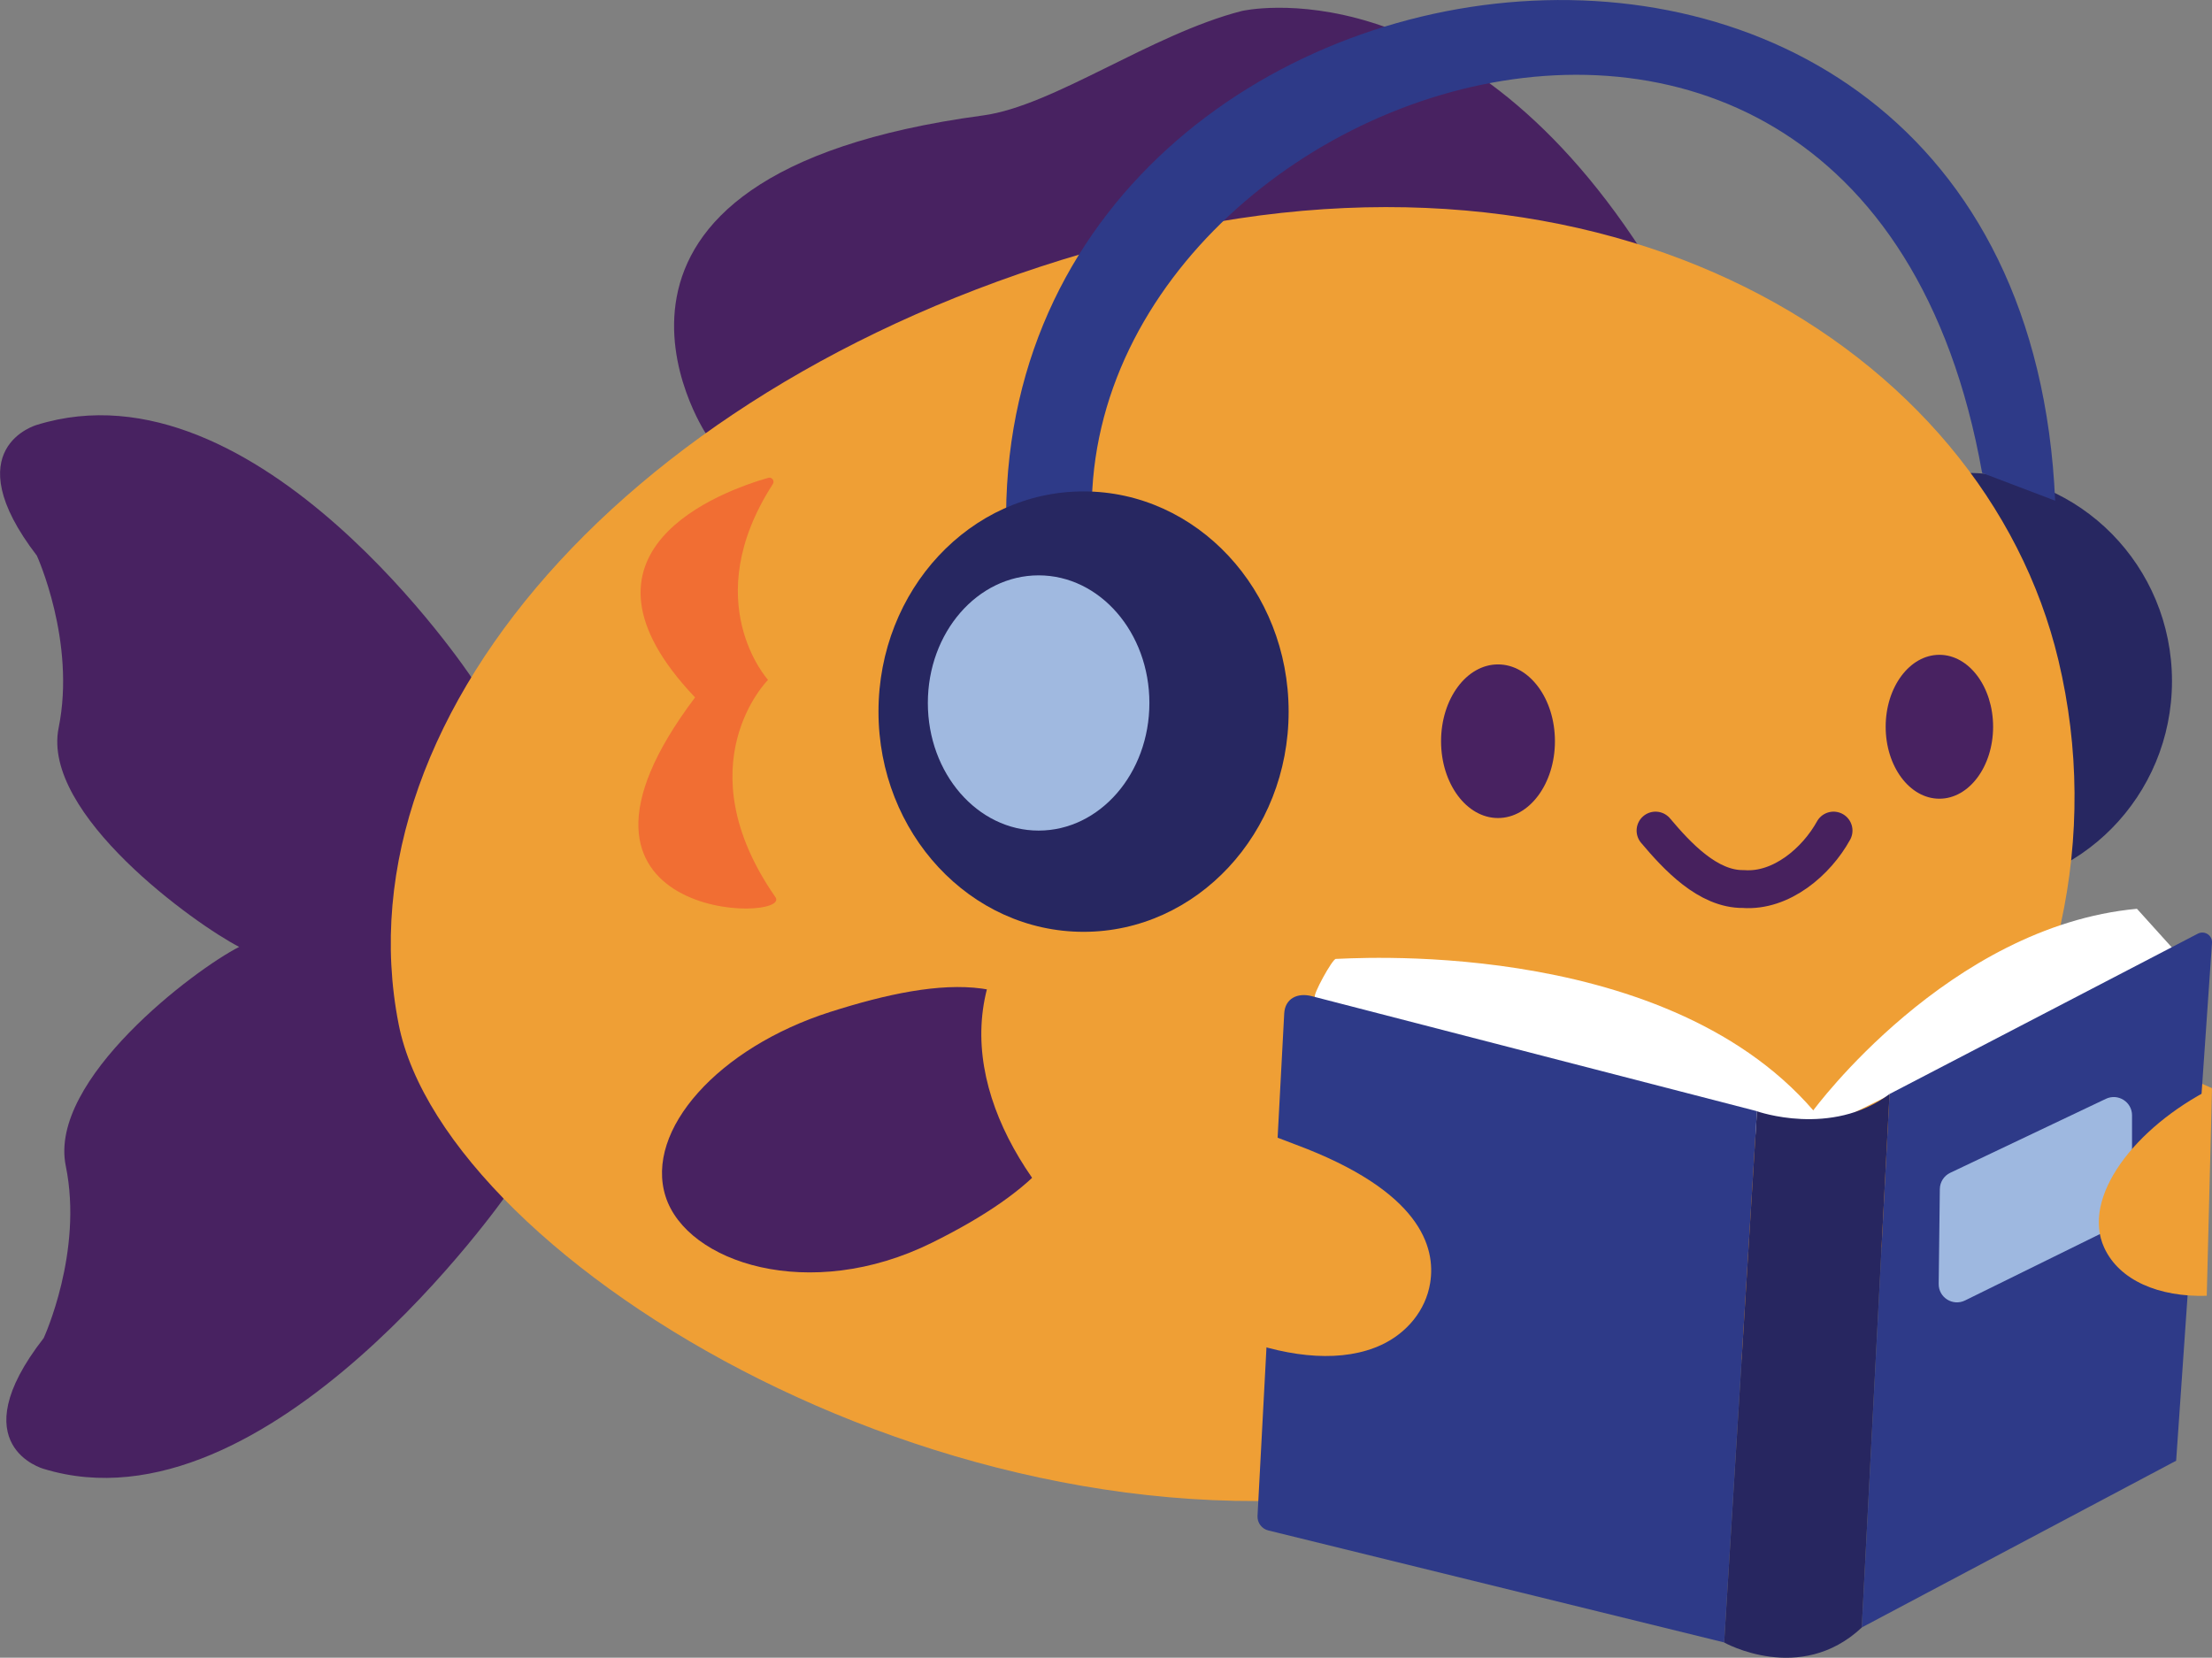
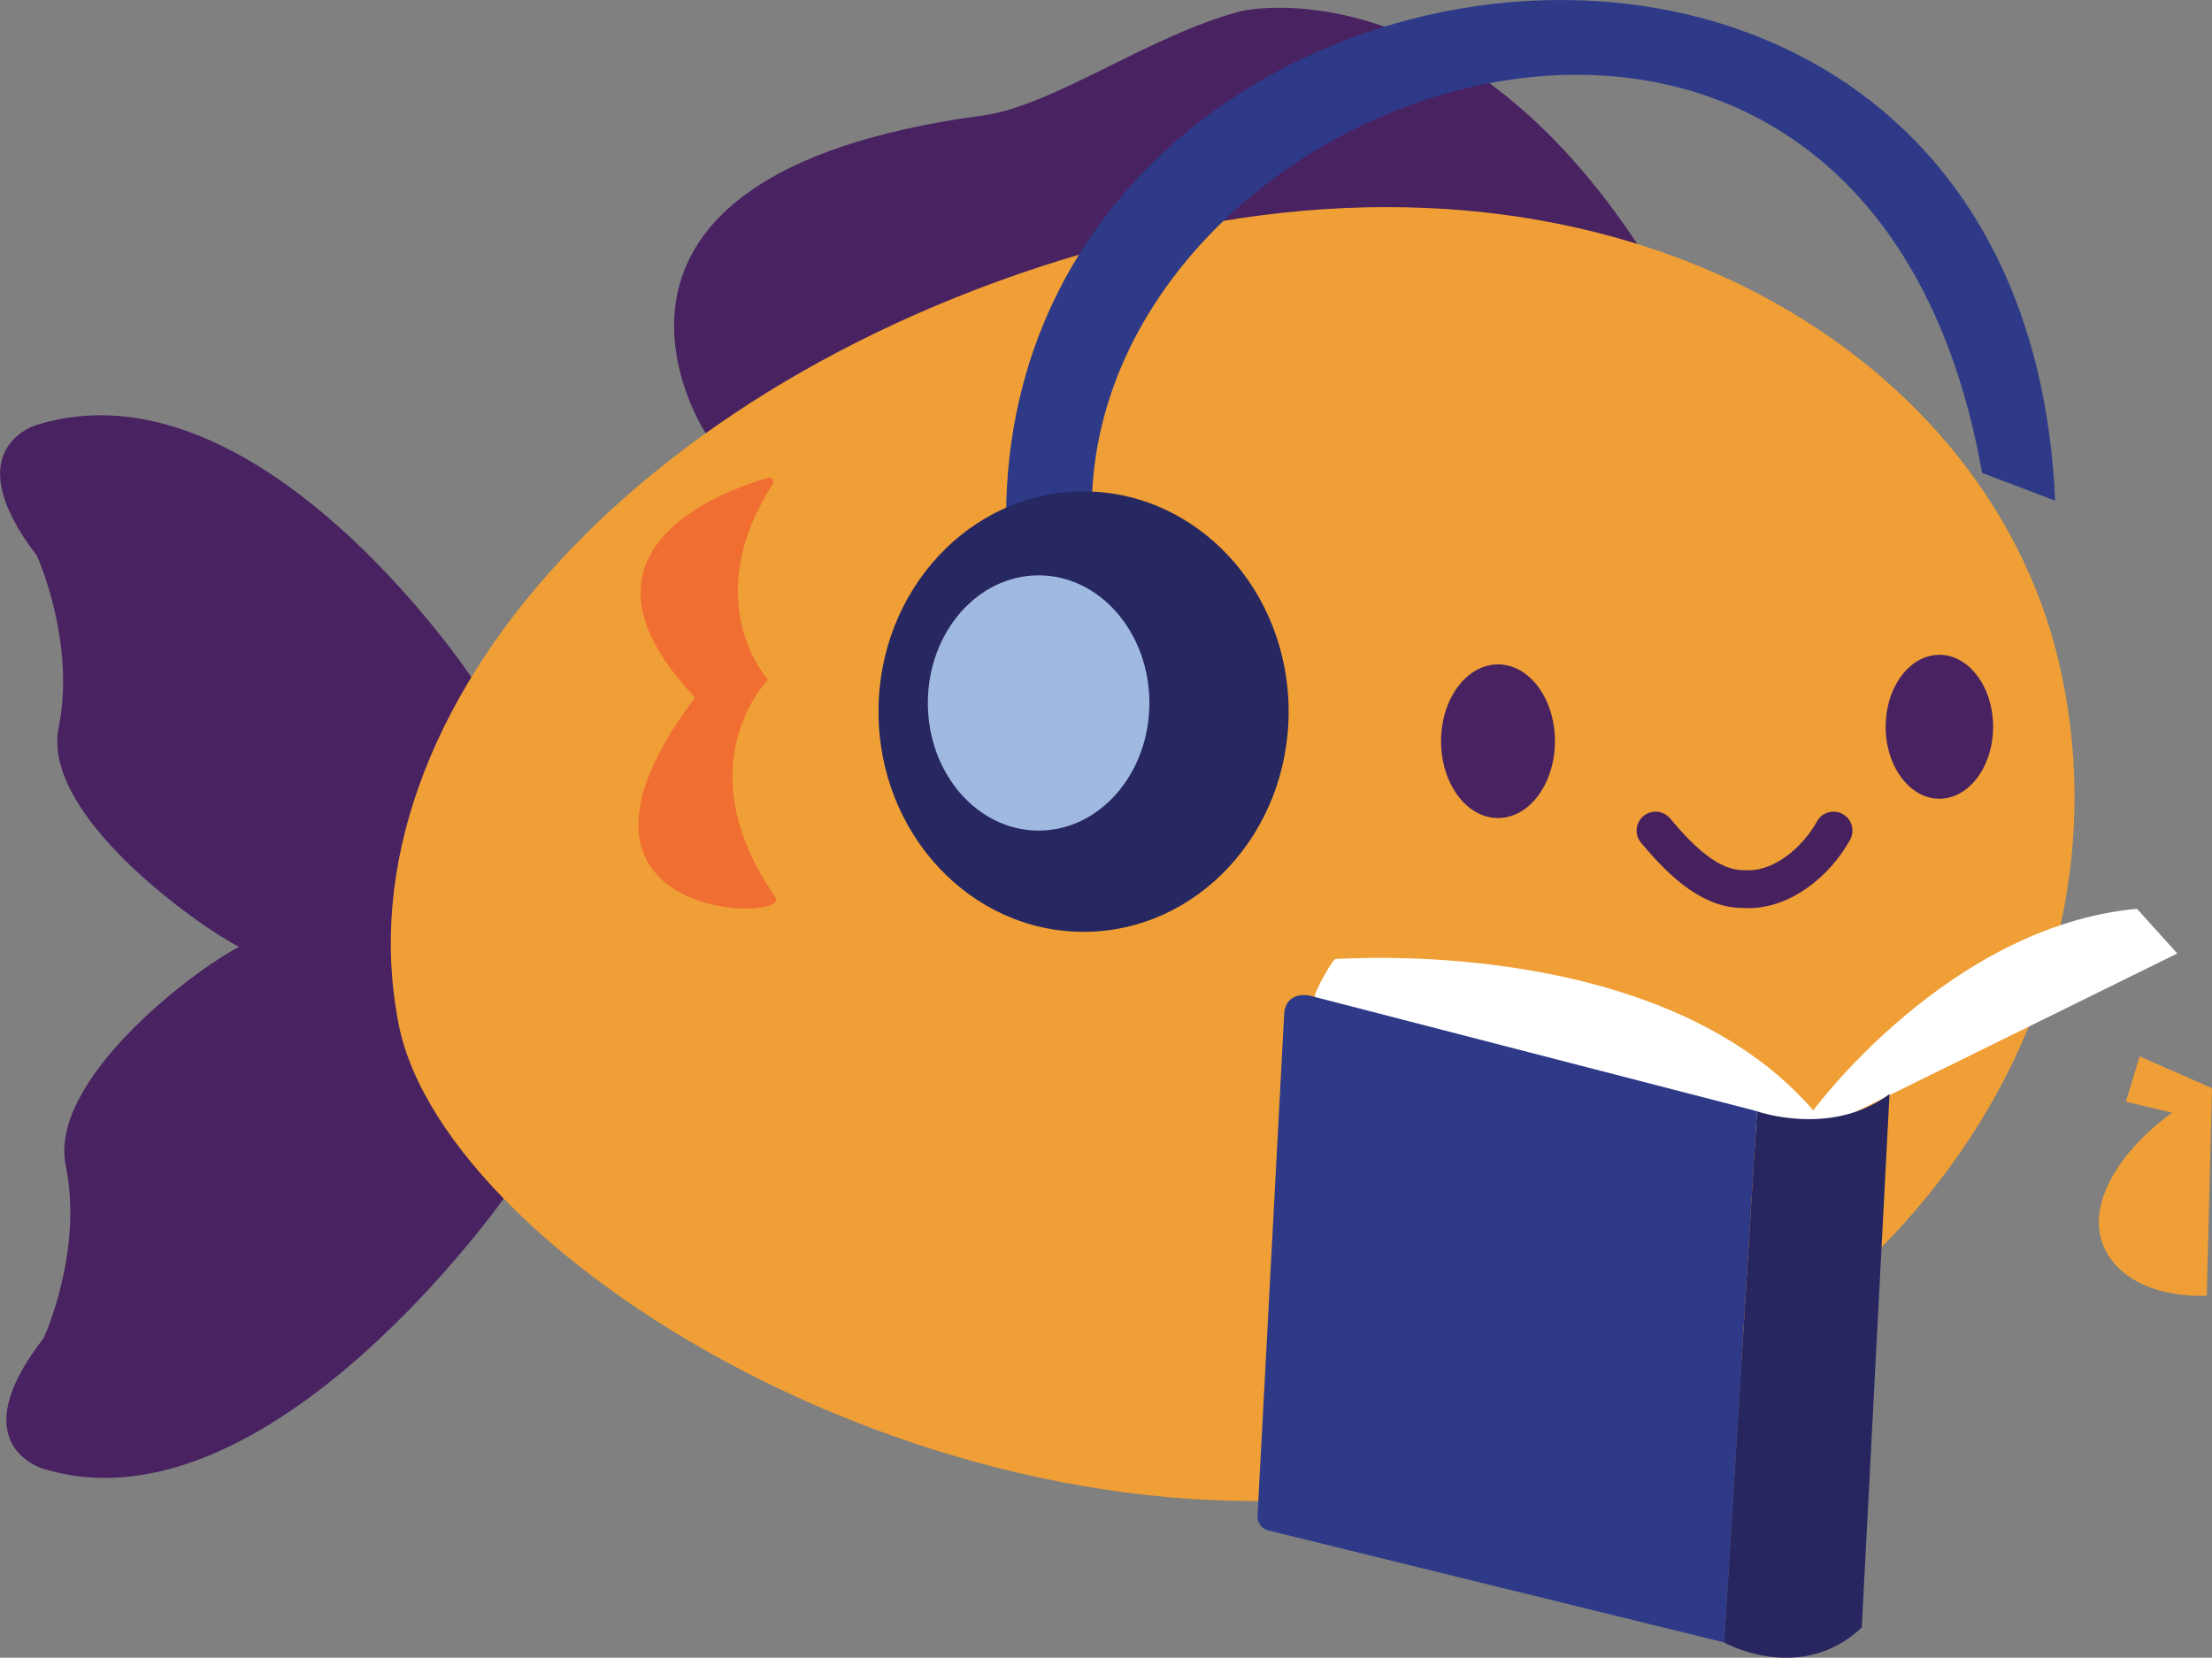
<svg xmlns="http://www.w3.org/2000/svg" id="Layer_2" viewBox="0 0 350.45 262.65">
  <rect x="0" y="0" width="350.45" height="262.65" fill="#808080" stroke="none" />
  <defs>
    <style>
            .cls-1 {
                fill: #a0b9e0;
            }

            .cls-2 {
                fill: #272761;
            }

            .cls-3 {
                fill: #ef9f35;
            }

            .cls-4 {
                fill: #9eb8e0;
            }

            .cls-5 {
                fill: #fff;
            }

            .cls-6 {
                fill: none;
                stroke: #47215e;
                stroke-linecap: round;
                stroke-linejoin: round;
                stroke-width: 6px;
            }

            .cls-7 {
                fill: #482261;
            }

            .cls-8 {
                fill: #ef9f35;
            }

            .cls-9 {
                fill: #f16e33;
            }

            .cls-10 {
                fill: #2e3a88;
            }

            .cls-11 {
                fill: #272660;
            }
        </style>
  </defs>
-   <path class="cls-2" d="M311.62,140.89c-17.94,0-32.49-14.77-32.49-32.98s14.55-32.98,32.49-32.98,32.49,14.77,32.49,32.98-14.55,32.98-32.49,32.98" />
  <path class="cls-7" d="M37.9,150.03c-6.91-3.54-31.38-21.06-28.61-34.71s-3.45-27.28-3.45-27.28c-13.12-17.09,0-20.72,0-20.72,35.05-10.88,68.83,39.98,68.83,39.98l5.72,81.79s-37.93,54.52-73.47,43.64c0,0-13.31-3.63,0-20.72,0,0,6.3-13.64,3.5-27.28s20.48-31.17,27.49-34.71" />
  <path class="cls-7" d="M111.8,68.64s-26.88-40.84,43.95-50.35c11.13-1.5,26.62-12.86,40.99-16.55,0,0,33.67-7.86,63.42,38.08,0,0-3.46,7.68-3.46,8.52s-144.89,20.31-144.89,20.31Z" />
  <path class="cls-8" d="M326.12,104.62c13.29,55.77-26.1,114.93-99.28,130.36-73.18,15.43-156.26-35.05-163.68-72.69-9.84-49.9,39.37-104.46,115.51-124.08s135.66,16.94,147.45,66.41Z" />
  <ellipse class="cls-7" cx="237.33" cy="117.44" rx="9.02" ry="12.17" />
  <ellipse class="cls-7" cx="307.26" cy="115.15" rx="8.51" ry="11.4" />
  <path class="cls-6" d="M262.29,131.6c3.44,4.08,8.31,9.33,13.91,9.26,6.01.45,11.59-4.36,14.29-9.26" />
  <polyline class="cls-3" points="350.45 172.41 338.98 167.38 336.81 174.56 347.7 177.14" />
-   <path class="cls-7" d="M169.79,169.08c3.17,10.55-5.43,19.55-22.14,27.82-19.4,9.6-38.86,3.17-42.2-7.33s8.35-23.59,26.12-29.25c17.77-5.66,33.46-7.1,38.22,8.76Z" />
  <path class="cls-5" d="M208.35,157.97c-.5-.13,2.78-6.13,3.3-6.04s51.37-4.06,75.63,24c0,0,21.41-29.18,51.28-31.94l6.39,7.08-50.97,25.1-8.73,5.59-76.95-21.54.05-2.24Z" />
  <path class="cls-10" d="M207.85,157.84l70.51,18.22-5.2,84.17-72.21-17.74c-1.05-.25-1.77-1.22-1.72-2.3l4.23-79.62c.13-2.36,2.1-3.34,4.39-2.73Z" />
-   <path class="cls-10" d="M299.36,173.34l48.85-25.41c1.06-.55,2.33.27,2.24,1.47l-5.68,82.04-49.81,26.42,4.4-84.52Z" />
  <path class="cls-11" d="M299.36,173.34c-9.24,6.91-21,2.73-21,2.73l-5.2,84.17s12.04,6.78,21.8-2.37l4.4-84.52Z" />
-   <path class="cls-4" d="M336.16,193.82l-24.84,12.23c-1.94.95-4.2-.47-4.17-2.63l.18-15.02c.01-1.1.65-2.11,1.65-2.58l24.66-11.72c1.92-.91,4.14.49,4.14,2.61v14.51c0,1.1-.63,2.11-1.62,2.6Z" />
-   <path class="cls-8" d="M178.54,147.98c-3.88,19.36,6.8,25.96,26.68,33.35s22.28,16.29,21.36,21.96c-.7,4.34-3.71,7.92-7.69,9.78-24.15,11.29-82.08-33.54-57.44-66.83" />
  <path class="cls-9" d="M122.85,142.14c2.85,4.1-39.67,4.1-12.73-31.64-22.12-23.25,4.41-32.73,11.59-34.79.59-.17,1.06.48.73.99-12.01,18.63-.76,31.02-.76,31.02,0,0-13.43,13.4,1.16,34.41Z" />
  <path class="cls-10" d="M325.6,79.33c-5.27-119.83-176.03-94.1-165.76,11.83l14.87,3.74c-18.75-75.83,119.47-131.68,139.32-19.97l11.57,4.4Z" />
  <ellipse class="cls-2" cx="171.67" cy="112.75" rx="32.49" ry="34.89" />
  <ellipse class="cls-1" cx="164.55" cy="111.38" rx="17.55" ry="20.22" />
  <path class="cls-3" d="M349.62,205.31c-7.58.22-13.85-2.43-16.24-7.61-3.68-7.98,4.81-19.06,17.07-25.28" />
</svg>